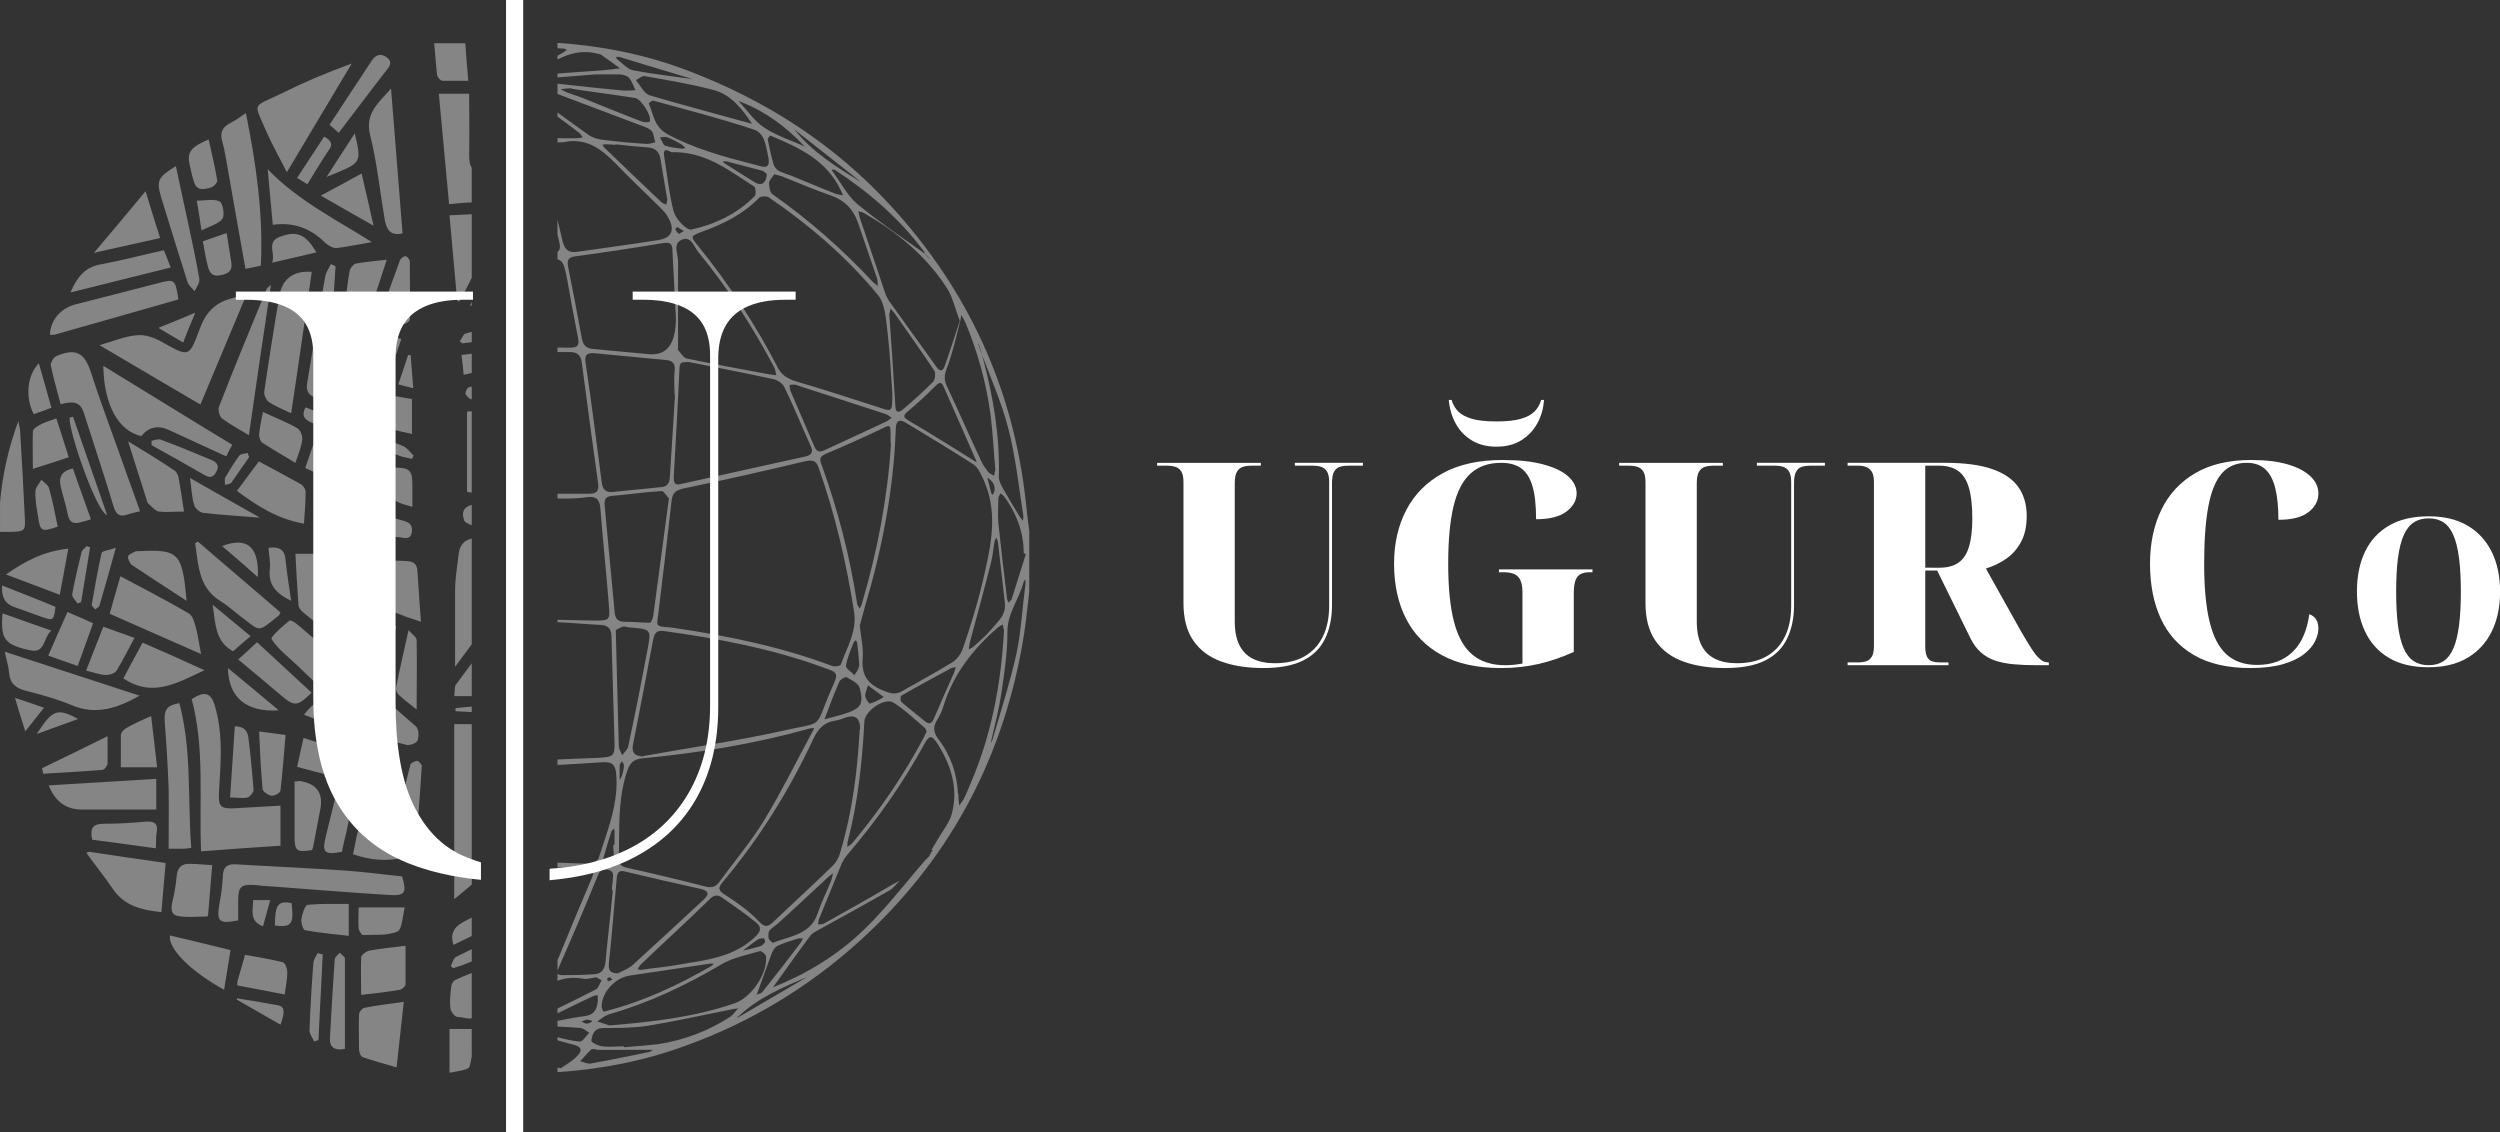
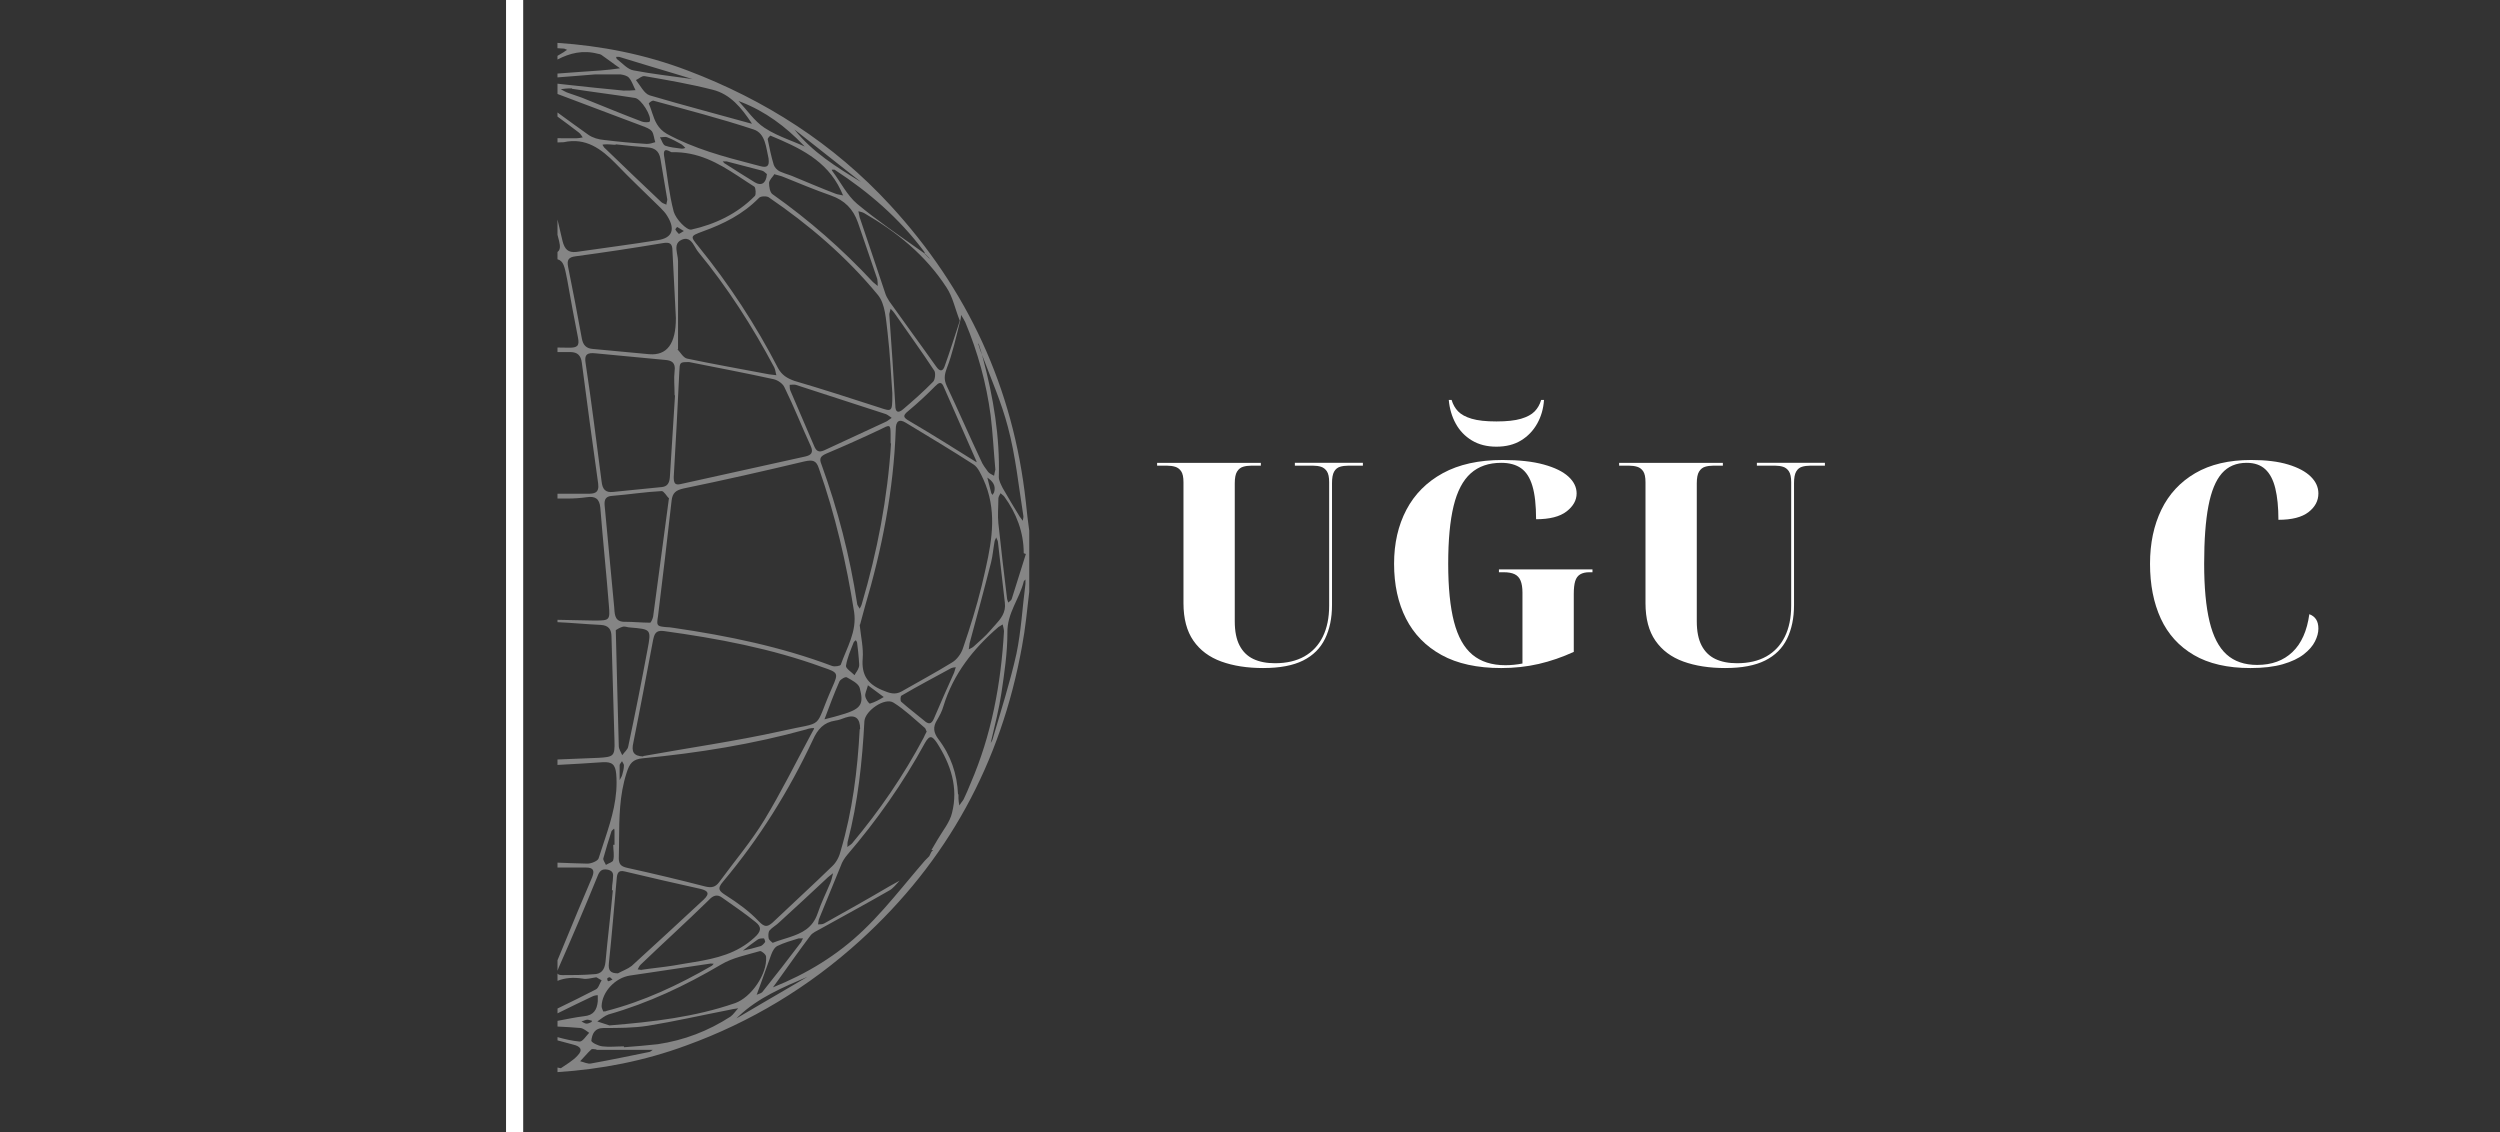
<svg xmlns="http://www.w3.org/2000/svg" height="120" viewBox="0 0 265 120" width="265">
  <rect x="0" y="0" width="265" height="120" fill="#333333" stroke="none" />
  <g fill="#fff">
    <path d="m72.876 7.47c8.193 3.105 15.476 7.74 21.485 14.275 8.193 8.899 13.064 19.373 14.384 31.516.089.998.222 1.996.355 2.994v6.473c-.223 1.942-.407 3.879-.765 5.781-2.23 12.375-7.92 22.803-17.16 31.191-5.462 4.959-11.653 8.667-18.435 11.123-4.443 1.64-9.005 2.521-13.644 2.822l-.001-.485c.113.029.23.053.353.073.592-.417 1.275-.788 1.775-1.344.592-.603.319-.973-.455-1.159-.557-.142-1.115-.296-1.672-.449l-0-.345c.772.208 1.551.402 2.355.47.319 0 .683-.603 1.001-.927-.273-.185-.592-.463-.91-.51-.815-.072-1.631-.116-2.446-.154l.001-.605c.953-.173 1.881-.379 2.81-.492 1.001-.093 1.366-.649 1.457-1.576v-.649c-.182 0-.41.046-.592.139-1.225.585-2.45 1.169-3.675 1.782l-0-.513c1.359-.645 2.699-1.328 4.039-2.01.319-.139.41-.649.637-.973-.228-.139-.455-.278-.546-.324h-.046c-.592.093-1.001.232-1.411.139-1.017-.159-1.909-.079-2.674.237l-.001-.784c.058.115.218.175.535.175 1.092 0 2.185 0 3.277-.093.819 0 1.183-.463 1.275-1.298.228-2.503.546-5.052.774-7.555v-.046h-.091c0-.324.046-.695.091-1.02 0-.051.003-.104.007-.156l.009-.104c.036-.381.077-.748-.517-.899-.683-.139-.91.139-1.138.742-1.32 3.244-2.686 6.442-4.097 9.64-.055.122-.099.232-.125.327l0-1.114.68-1.646c.985-2.385 1.975-4.787 2.995-7.16.273-.695.137-1.02-.637-1.02l-3.038-0.0 0-.52c1.058.039 2.116.082 3.174.104.41 0 1.092-.278 1.183-.556.161-.515.331-1.028.502-1.54l.17-.512c.734-2.219 1.403-4.448 1.194-6.893-.091-1.02-.455-1.298-1.411-1.251-1.604.113-3.209.205-4.813.29l0-.577c1.456-.055 2.912-.11 4.358-.176 1.593-.093 1.73-.185 1.684-1.761-.091-3.708-.228-7.369-.319-11.077 0-.788-.319-1.205-1.138-1.251-1.528-.071-3.057-.222-4.585-.29l0-.251c1.286.024 2.571.051 3.857.078l.193-0c1.453-.003 1.531-.064 1.4-1.576-.273-3.476-.637-6.906-.91-10.382-.091-.973-.546-1.251-1.457-1.112-.683.093-1.366.139-2.048.139l-1.035-0v-.51l3.191 0c.659-.001 1.254-.032 1.122-1.066-.592-4.264-1.183-8.528-1.73-12.792-.091-.834-.501-1.159-1.229-1.159l-1.354-0-.001-.481c.421.006.842.012 1.263.018.819 0 1.092-.185.91-1.066-.41-2.039-.774-4.079-1.138-6.118-.292-1.486-.397-2-1.035-2.19l0-.775c.272-.187.328-.541.17-1.16l-.17-.657 0-1.623c.183.76.361 1.52.534 2.28.228.881.592 1.251 1.457 1.159 2.868-.417 5.781-.788 8.649-1.251 1.548-.232 1.866-1.159 1.001-2.549-.182-.324-.455-.603-.728-.881-1.593-1.576-3.186-3.059-4.734-4.681-1.548-1.576-3.186-2.781-5.508-2.271h.046c-.233 0-.474.014-.716.026l-0-.452c.139.003.287.006.444.008h1.593c.228 0 .41-.046.637-.093-.137-.185-.228-.371-.41-.51-.746-.576-1.506-1.137-2.264-1.692l-.001-.437c1.081.791 2.167 1.582 3.266 2.36.455.324 1.092.51 1.684.556 1.502.185 3.004.324 4.506.417.319 0 .637-.093.91-.185-.137-.371-.137-.834-.364-1.159-.228-.278-.637-.417-1.001-.556l-2.587-.973-5.158-1.947c-.418-.157-.835-.315-1.254-.472l-.002-1.093.989.11c2.003.221 4.006.436 6.008.621.41 0 .865 0 1.275-.046-.228-.417-.364-.927-.683-1.298-.182-.232-.592-.324-.91-.371h-2.686c-1.341.121-2.683.206-3.995.317l.001-.406c1.528-.111 3.057-.231 4.585-.328.683-.046 1.366-.139 2.048-.232-.683-.463-1.32-.973-2.003-1.437-.091-.046-.228-.093-.319-.093-1.625-.435-3.017-.071-4.312.604l0-.39c.224-.132.448-.264.67-.399.137-.093.228-.185.364-.232-.137-.046-.273-.139-.364-.139l-.671-.04 0-.567c4.657.313 9.261 1.208 13.78 2.924zm-10.196 103.77c-.41.371-.774.834-1.183 1.251.41.093.819.324 1.183.232 2.048-.371 4.051-.788 6.099-1.205.137 0 .273-.139.41-.232h-5.963v-.046c-.182 0-.455-.093-.546 0zm15.567-4.357c-.364.046-.683.093-1.047.185-2.868.556-5.69 1.205-8.557 1.668-1.502.232-3.095.232-4.643.232-1.001 0-1.229.649-1.32 1.344 0 .185.728.556 1.183.603.728.093 1.502 0 2.276 0v.093c1.183-.093 2.412-.185 3.596-.324 2.777-.417 5.326-1.39 7.693-2.92.319-.232.546-.603.819-.881zm2.321-6.071c-1.411.417-2.913.695-4.142 1.437-3.778 2.225-7.693 4.079-11.926 5.284-.41.139-.774.463-1.183.742.41.139.865.278 1.275.417h.046c4.552-.371 9.013-.881 13.291-2.364 1.684-.603 3.414-3.059 3.277-4.913 0-.232-.455-.603-.637-.603zm-18.298 7.276c-.228 0-.41.139-.637.185l.068.037.137.077c.114.063.228.118.341.118.182 0 .364-.093.546-.185v-.139c-.137 0-.319-.093-.455-.093zm23.305-4.542c-2.596 1.12-5.192 2.197-7.295 4.193l-.216.21c1.878-1.112 3.755-2.199 5.633-3.298zm-10.378-1.39-2.11.313-4.202.626c-.701.104-1.404.209-2.11.313-1.548.232-2.959 1.715-3.004 3.244 0 .232.137.417.182.603v-.046c.228 0 .273 0 .319-.046 3.96-1.02 7.602-2.734 11.152-4.774.091-.046.137-.139.228-.232-.137 0-.319-.046-.455 0zm9.923-2.688h-.455c-.774.232-1.548.463-2.23.788-.319.139-.546.556-.683.927-.455 1.205-.865 2.456-1.32 3.661l-.061.146-.105.31c-.018.051-.038.1-.061.146.182-.093.455-.139.592-.278 1.411-1.761 2.777-3.522 4.142-5.33 0-.046.046-.139.182-.371zm12.927-20.717c-2.321 4.264-5.098 8.203-8.239 11.865-.273.324-.546.742-.683 1.159-.774 1.854-1.502 3.708-2.276 5.562-.091.185-.091.417-.137.649.228 0 .455 0 .637-.093 2.321-1.298 4.643-2.595 6.919-3.939.364-.185.728-.417 1.092-.603-.364.371-.683.834-1.138 1.066-2.412 1.39-4.825 2.688-7.237 4.032-.41.232-.865.417-1.092.742-1.138 1.506-2.213 3.045-3.303 4.562l-.657.907c3.596-1.437 6.873-3.43 9.65-6.118 1.451-1.39 2.777-2.944 4.09-4.513l.787-.942c.525-.628 1.051-1.254 1.586-1.868.091-.093.137-.139.228-.232.091-.093.137-.139.228-.232.091-.139.137-.324.228-.463.068-.07.111-.113.166-.169l.015-.016-.182 0c.228-.371.455-.788.683-1.159.546-.927 1.275-1.808 1.502-2.781.683-2.688-.137-5.144-1.593-7.415-.501-.742-.774-.881-1.275 0zm-33.411 24.842c-.091 0-.228.046-.273.139 0 0 0 .185.091.278.137 0 .273-.093.501-.185h-.046c-.137-.139-.228-.232-.273-.232zm.728-10.382c-.273 2.966-.501 5.886-.819 8.852-.091.788.137 1.112.956 1.112.501-.278 1.047-.463 1.457-.788 2.549-2.317 5.098-4.681 7.647-7.045.683-.649.41-.927-.319-1.112-2.686-.603-5.371-1.205-8.057-1.854-.728-.185-.819.232-.865.834zm9.741 2.225c-2.367 2.317-4.825 4.542-7.192 6.813-.137.139-.228.324-.319.51.182 0 .364.046.455.093l-.091-.046c1.229-.185 2.321-.278 3.459-.463.401-.074.803-.141 1.205-.206l.402-.065c.067-.011.134-.022.201-.033l.401-.066c2.271-.381 4.492-.88 6.349-2.596.728-.649.774-1.112.137-1.622-1.138-.927-2.367-1.761-3.55-2.595-.546-.417-1.001-.232-1.457.278zm5.872 4.032c-.228 0-.501 0-.683.139-.546.371-1.001.742-1.548 1.159.637-.139 1.229-.278 1.821-.463.228-.046.41-.278.546-.463 0-.046-.091-.371-.137-.371zm7.328-6.906c-.228.185-.501.371-.728.603-1.639 1.529-3.277 3.059-4.962 4.588-.319.324-.774.556-1.047.881-.137.185-.137.556-.091.834.046.185.273.324.41.463h.046c.35-.139.708-.255 1.064-.367l.237-.074c.079-.025.157-.049.235-.074l.233-.075c1.277-.421 2.433-.953 2.965-2.514.364-1.112.91-2.178 1.366-3.291.137-.324.182-.649.273-.973zm1.32-16.499c-.364.139-.728.278-1.092.324-1.229.185-1.866.927-2.367 2.039-2.549 5.423-5.69 10.474-9.513 15.016-.683.788-.41 1.02.319 1.483 1.229.788 2.458 1.668 3.459 2.734.592.603.865.649 1.457.139 2.094-1.993 4.233-3.939 6.327-5.979.455-.417.774-1.066.91-1.668 1.229-4.171 1.775-8.481 2.003-12.838l.046-.046c0-1.143-.516-1.545-1.548-1.205zm-3.368 1.112c-.273 0-.546.046-.774.139-5.69 1.576-11.471 2.503-17.297 3.059-1.138.093-1.457.556-1.775 1.576-.758 2.352-.772 4.763-.79 7.163l-.005.626c-.004.417-.011.833-.023 1.249 0 .695.319.881.956 1.02 2.731.603 5.462 1.251 8.148 1.947.728.185 1.138.093 1.548-.463 1.593-2.178 3.368-4.264 4.779-6.581 1.765-2.909 3.258-5.937 4.873-8.937l.407-.749zm-21.166 10.66c-.091.093-.228.185-.273.278-.319.973-.592 1.9-.865 2.873-.025.101.032.23.103.364l.074.135c.037.067.072.134.097.197.273-.185.728-.278.774-.51.137-.51 0-1.066 0-1.622h.137v-1.39c0-.093 0-.232-.046-.324zm26.537-11.401c-.228 4.31-.683 8.62-1.775 12.792-.046.185 0 .371-.046.556.182-.139.364-.232.501-.371 2.913-3.476 5.462-7.184 7.602-11.216.091-.185.182-.417.319-.649-.091-.139-.091-.324-.228-.417-1.092-.927-2.094-1.9-3.277-2.642-.91-.603-3.004.834-3.095 1.947zm14.657-10.243c-.137.093-.319.185-.455.278-2.64 2.271-4.779 4.959-5.826 8.389-.137.51-.41 1.02-.683 1.483-.455.742-.364 1.298.137 1.993 1.32 1.715 2.003 3.708 2.094 5.886l.046-.046v.463c0 .232.046.463.091.742.137-.232.319-.417.455-.649.273-.556.501-1.112.728-1.668 2.23-5.144 3.232-10.567 3.55-16.129 0-.232-.091-.51-.137-.742zm-40.353 14.497.023-.037c-.137.232-.273.324-.273.463v1.576c.091-.185.228-.371.273-.556.091-.324.182-.649.182-1.02 0-.082-.072-.201-.184-.39zm3.301-12.875c-.683 3.615-1.366 7.276-2.094 10.891-.228.973 0 1.437 1.047 1.483v-.046c4.87-.881 9.786-1.576 14.611-2.642 4.825-1.112 3.368 0 5.417-4.635.683-1.529.637-1.576-1.001-2.132-5.462-1.993-11.152-3.059-16.887-3.847-.819-.093-.956.324-1.092.927zm-3.186-1.39c-.364.093-.683.324-.774.371.091 4.357.228 8.342.319 12.282 0 .324.228.649.364.973.228-.324.592-.603.637-.927.728-3.43 1.411-6.859 2.048-10.289.41-2.132.364-2.132-1.821-2.317-.273 0-.546-.139-.774-.093zm42.651-5.005c-.046.093-.182.139-.182.232-.455 1.854-1.775 3.337-1.73 5.423 0 2.132-.319 4.264-.637 6.396-.246 1.668-.676 3.299-1.058 4.96l-.074.327.021-.033c.091-.145.172-.29.201-.434.865-2.966 1.821-5.932 2.504-8.991.501-2.41.637-4.959.956-7.415zm-7.374 9.269-.046.046c-.182 0-.319.046-.455.093-1.775.973-3.55 1.9-5.28 2.92-.091.046-.137.556 0 .649.774.695 1.593 1.298 2.367 1.947.501.463.819.463 1.092-.185.683-1.622 1.411-3.244 2.139-4.866.046-.139.091-.278.182-.603zm-12.336 1.529c-.592 1.344-1.092 2.688-1.593 4.032.728-.185 1.457-.371 2.185-.603 1.684-.556 2.003-1.02 1.548-2.734-.137-.463-.865-.834-1.366-1.112-.137-.093-.637.185-.774.417zm3.004.417v.046c-.137.51-.319.834-.273 1.112.046.324.41.834.501.788.501-.139 1.001-.417 1.457-.695-.501-.371-1.001-.742-1.684-1.251zm2.959-27.113c-.228 6.442-1.457 12.699-3.277 18.817-.182.649-.364 1.344-.501 1.854l-.046.046c.137 1.298.41 2.456.319 3.569-.137 1.715.501 2.688 2.048 3.337.774.324 1.366.556 2.094.139 1.775-1.02 3.596-1.993 5.326-3.059.546-.324 1.001-.973 1.183-1.576.728-2.132 1.411-4.31 1.957-6.535.032-.139.064-.278.097-.417l.146-.626c.032-.139.065-.278.096-.417l.095-.417c.703-3.129 1.19-6.264-.252-9.431-.273-.556-.546-1.251-1.047-1.576-2.367-1.529-4.779-2.966-7.146-4.403-.728-.463-1.092-.185-1.092.695zm-4.233 22.339c-.091.093-.182.139-.228.232-.319.834-.683 1.622-.819 2.503 0 .278.592.649.91.973.137-.278.364-.51.455-.834.083-.211.015-.46.002-.817l-.002-.097 0.0.033c-.046-.463-.091-1.112-.182-1.715 0-.046-.023-.093-.051-.139l-.059-.093c-.009-.015-.018-.031-.026-.046zm-5.417-18.956c-4.279 1.02-8.557 1.993-12.836 2.873-.819.185-1.183.463-1.275 1.298-.455 4.125-.956 8.25-1.457 12.375v-.046c-.137.927-.091.973.819 1.066.319 0 .592.046.91.093 5.69.834 11.334 1.993 16.751 4.032.273.093.865 0 .91-.139.637-1.808 1.73-3.522 1.411-5.608-.819-5.191-2.003-10.289-3.733-15.202-.273-.834-.637-.927-1.502-.742zm20.301 8.064c-.046.139-.182.324-.182.463-.137.742-.182 1.437-.364 2.178-.728 2.873-1.502 5.701-2.276 8.574-.046.232-.046.417-.091.649.182-.093.41-.185.546-.324.592-.556 1.229-1.066 1.73-1.668.117-.142.242-.28.368-.418l.151-.165c.602-.662 1.17-1.342 1.029-2.382-.228-2.132-.501-4.264-.728-6.396 0-.185-.137-.324-.182-.51zm-35.459-4.913c-1.775.093-3.55.371-5.28.51-.637.046-.819.371-.774.973.319 3.569.683 7.137 1.001 10.66l.013.132.015.199c.052.73.094 1.423 1.201 1.383.865 0 1.73.093 2.595.093.091 0 .273-.417.319-.649.546-4.125 1.092-8.25 1.684-12.606l-.046.046c-.182-.185-.501-.742-.728-.742zm23.078-6.489c-1.866.881-3.733 1.715-5.599 2.503-.637.278-.819.51-.546 1.159 1.73 4.774 3.004 9.686 3.778 14.738 0 .103.056.206.122.309l.08.124c.026.041.051.082.071.124.091-.185.182-.324.228-.51 1.639-5.562 2.731-11.216 3.095-17.009h-.046l-0-.949c-.005-1.128-.077-1.051-1.183-.488zm12.836 6.72c-.091.185-.228.371-.228.556 0 .881-.091 1.761 0 2.642.273 2.642.592 5.237.91 7.879 0 .185.091.324.137.51.137-.139.319-.232.364-.371.501-1.576 1.001-3.152 1.502-4.774h.046c-.091 0-.182-.046-.273-.093 0-2.225-.774-4.218-2.048-5.979-.091-.139-.273-.232-.41-.371zm-1.964-14.683.103.38c1.098 4.125 1.807 8.295 1.679 12.588 0 .371.228.788.41 1.159.592 1.02 1.183 2.039 1.821 3.059.091.139.228.278.319.417 0-.185.091-.371.046-.556-.501-3.152-.819-6.349-1.639-9.408-.683-2.607-1.766-5.051-2.723-7.6zm.566 13.024-.014-.056c.137.556.273 1.066.41 1.622 0 .093.091.185.182.278 0-.046.023-.093.051-.139l.059-.093c.009-.015.018-.031.026-.046.218-.712-.15-1.167-.663-1.531zm-42.574-12.06c.637 4.171 1.138 8.296 1.684 12.467.091.834.41 1.205 1.229 1.112 1.684-.185 3.368-.324 5.098-.51.637-.046.865-.417.91-1.066.182-2.966.364-5.932.546-8.667h-.046c0-.973-.091-1.761 0-2.549.137-.927-.319-1.159-1.047-1.205-2.458-.232-4.916-.463-7.328-.695-.865-.093-1.229.093-1.047 1.112zm10.97-.185-.167 0c-.835.003-.838.06-.88 1.019-.182 3.708-.364 7.462-.592 11.17 0 .649.137.881.728.742 4.415-.973 8.785-1.947 13.2-2.92.637-.139.91-.417.592-1.112-.956-2.086-1.775-4.171-2.777-6.21-.182-.417-.728-.788-1.183-.881-2.959-.649-5.917-1.205-8.922-1.808zm28.813-5.005c0 .278-.046.556-.137.834-.41 1.622-.774 3.291-1.366 4.82-.273.742-.319 1.205 0 1.9 1.229 2.595 2.367 5.237 3.596 7.833.182.463.501.881.774 1.251.137.185.41.278.637.417.046-.232.091-.51.137-.649-.182-1.993-.273-3.893-.501-5.747-.455-3.43-1.366-6.72-2.686-9.872-.137-.278-.273-.51-.455-.788zm-2.731 7.555c-.91.927-1.866 1.808-2.868 2.642-.637.51-.501.695.137 1.066 2.367 1.39 4.734 2.873 7.101 4.357v-.093c-1.183-2.642-2.321-5.33-3.505-7.972-.228-.51-.501-.371-.865 0zm-15.431-.139c0 .232 0 .463.091.649.819 1.947 1.684 3.893 2.504 5.84.228.556.501.695 1.047.463 2.185-1.02 4.415-2.039 6.6-3.059.182-.093.319-.232.546-.371v-.046c-.273-.185-.501-.371-.728-.417-3.141-1.02-6.282-2.039-9.422-3.059-.182-.046-.41 0-.637 0zm10.697-8.064c-.046.278-.137.463-.137.603.228 3.198.455 6.442.637 9.64 0 .695.273.881.819.417 1.092-.927 2.185-1.9 3.186-2.92.228-.232.273-.927.137-1.159-1.366-2.086-2.822-4.079-4.233-6.118-.091-.139-.182-.232-.41-.463zm-13.974-11.726c-1.684 1.715-3.733 2.734-5.917 3.522-1.366.51-1.366.51-.455 1.622 3.232 3.986 6.054 8.296 8.421 12.884.41.742.956 1.066 1.73 1.344 3.004.881 6.008 1.854 9.013 2.827 1.314.446 1.364.463 1.366-1.271v-.258c-.137-1.761-.228-4.079-.501-6.396-.182-1.39-.228-3.059-1.047-4.032-3.323-4.032-7.283-7.415-11.562-10.335-.228-.139-.865-.139-1.047.093zm-8.148 4.403c-.677.282-.626.861-.521 1.45l.028.154c.042.23.084.458.084.667v9.362l-.091-.046c.319.324.637.927 1.047 1.02 2.868.603 5.781 1.112 8.694 1.668.273.046.501.046.774.093-.091-.278-.091-.556-.228-.834-2.321-4.357-4.962-8.481-8.057-12.236-.091-.111-.175-.247-.259-.389l-.072-.123c-.313-.536-.655-1.096-1.399-.786zm18.708-3.013c.046.232.091.417.137.649.91 2.642 1.775 5.284 2.686 7.972.091.324.273.649.455.927 1.639 2.317 3.323 4.588 4.962 6.906.41.603.728.51.91-.046.546-1.529 1.047-3.105 1.593-4.774v-.046c-.501-1.251-.728-2.503-1.411-3.522-2.23-3.43-5.28-5.886-8.74-7.879-.182-.093-.41-.139-.592-.185zm12.745 14.043h-.046c.023.058.043.116.061.174l.105.348.061.174.176.473-.012-.046-.118-.426c-.023-.058-.043-.116-.061-.174l-.105-.348zm-33.502-10.66c-3.05.51-6.099.973-9.195 1.39-.774.093-.956.371-.819 1.112.501 2.503 1.001 5.052 1.457 7.601.137.742.501 1.066 1.183 1.112l1.495.139 2.973.278c.496.046.994.093 1.495.139 1.881.154 2.822-1.112 2.822-3.8v-.046c-.091-1.622-.228-4.357-.364-7.137 0-.742-.273-.927-1.047-.788zm11.789-7.323.046.046c-.182.278-.501.556-.546.881 0 .417.091 1.02.364 1.205 3.869 2.734 7.42 5.84 10.651 9.316.137.139.364.278.501.417 0-.232 0-.51-.046-.742l-2.048-5.979c-.501-1.437-1.411-2.364-2.868-2.873-1.73-.603-3.368-1.298-5.098-1.993-.228-.093-.501-.139-.956-.278zm16.02 8.447.003.034c.091.093.137.139.228.232.023.023.043.043.061.062l.105.107.061.062h.046c-.023-.023-.043-.043-.061-.062l-.105-.107-.061-.062c-.091-.093-.137-.139-.228-.232zm-9.602-8.911h-.273c0 .046.046.139.091.185.865 1.159 1.548 2.549 2.595 3.43 2.101 1.754 4.396 3.311 6.67 4.925l.52.371-.001-.016c-.013-.088-.057-.197-.133-.275-2.595-3.476-5.826-6.257-9.377-8.574 0 0-.046-.046-.091-.046zm-16.66 6.071s-.228.232-.182.278c.091.185.228.324.364.463 0 0 .182-.093.546-.324h-.046c-.319-.185-.501-.324-.683-.417zm-1.366-7.415c.319 1.947.501 3.893 1.001 5.793.228.788 1.366 1.993 1.866 1.9 2.504-.556 4.87-1.668 6.737-3.569.137-.139.091-.834-.046-.973-.275-.174-.549-.352-.822-.532l-.328-.216c-.109-.072-.219-.145-.329-.217l-.33-.216c-2.038-1.328-4.169-2.551-6.976-2.48-.137 0-1.001-.742-.774.51zm-6.054-1.344c-.182 0-.364 0-.501.046.091.139.182.324.319.417 1.957 1.9 3.96 3.8 5.917 5.654.137.139.364.185.546.278 0-.185.091-.371.091-.556-.228-1.437-.501-2.873-.728-4.31-.137-.834-.637-1.159-1.366-1.205-1.138-.093-2.23-.185-3.368-.324v.046l-.232-.007-.447-.032c-.075-.004-.152-.007-.232-.007zm17.297-.927s-.319.278-.273.417c.182.881.364 1.808.637 2.688.091.278.364.556.637.695.167.077.344.144.524.208l.545.187c.18.064.357.13.524.208 1.457.603 2.868 1.205 4.324 1.761.228.093.455.093.819.185l-.046-.046c-.137-.324-.182-.417-.228-.51-1.502-3.198-4.461-4.542-7.465-5.793zm-4.643 2.734h-.41c.091.093.182.232.319.278 1.001.649 2.048 1.298 3.095 1.947.661.404 1.195.112 1.269-.833l.003-.05-.044-.033c-.13-.106-.297-.294-.499-.335-1.229-.324-2.458-.649-3.733-.973zm7.192-3.383c1.912 2.41 4.461 3.986 7.055 5.562-1.775-1.39-3.525-2.781-5.287-4.171zm-14.976-3.059c-.137 0-.501.278-.455.324.097.215.177.438.252.662l.112.337c.274.824.578 1.64 1.547 2.199 2.908 1.588 6.05 2.421 9.174 3.234l.749.195c.683.185.956 0 .865-.742v-.046c-.273-1.159-.319-2.688-1.593-3.105-3.505-1.159-7.101-2.086-10.651-3.059zm.728 3.893c.182.278.273.742.546.881.501.185 1.092.232 1.775.324 0 0 .228 0 .364-.093-.137-.139-.273-.278-.41-.371-.501-.278-1.001-.556-1.502-.742-.228-.093-.501 0-.774 0zm8.33-3.847c.91.973 1.684 2.132 2.731 2.827.792.528 1.666.907 2.543 1.265l.584.237c.389.158.775.318 1.151.491l.032.033-.188-.198c-1.887-1.964-4.018-3.556-6.578-4.55zm-10.879-2.225c.455.556.865 1.437 1.457 1.622 3.596 1.066 7.192 1.993 10.833 3.013l-.046-.093c-1.047-1.576-2.23-3.059-4.142-3.522-2.367-.603-4.779-1.02-7.192-1.437-.273-.046-.592.278-.91.417zm-6.782.881c-.592 0-.865.046-1.183.093.273.139.546.324.865.417.637.232 1.275.417 1.912.695 1.957.788 3.869 1.576 5.826 2.317.228.093.774.093.819 0 .273-.556-.91-2.41-1.548-2.503-2.321-.371-4.643-.649-6.691-.973zm5.007-3.337h-.319c0 .093.046.232.137.278.546.417 1.092 1.066 1.73 1.159 1.942.371 3.92.595 5.87.868l.358.051-1.695-.518c-2.027-.613-4.067-1.212-6.081-1.838z" opacity=".4" />
-     <path d="m50.004 109.074.001 2.908c-.055.366-.128.725-.229 1.069-.091.274-.644.386-1.244.498l-.201.037c-.171.032-.343.066-.505.105h-.178l0-4.616zm-7.202-2.879.005-.046c-.272 2.422-.498 4.571-.769 6.993-1.267-.366-2.444-.686-3.62-1.097-.181-.091-.362-.503-.362-.823 0-1.234-.045-2.422 0-3.656 0-.274.317-.686.543-.731 1.203-.251 2.444-.388 3.827-.585zm-6.782-5.211c.181.229.543.411.543.64v9.552c-1.131.229-1.674-.183-1.584-1.234.136-2.742.317-5.485.498-8.227 0-.274.362-.503.543-.731zm-2.353.046.54.137-.106 2.244c-.115 2.284-.242 4.555-.344 6.852-.136 0-.317.091-.453.137-.181-.411-.498-.777-.498-1.188.091-2.377.226-4.753.407-7.084 0-.366.272-.731.453-1.097zm-8.507 4.753v.046c1.448.229 2.851.457 4.299.731.724.137.769.686.272 2.057-1.539-.868-3.077-1.783-4.616-2.651 0-.046 0-.137.045-.183zm24.844-2.648.001 4.798c-.22.053-.478.022-.74-.025l-.139-.026c-.232-.044-.461-.09-.662-.09-.226 0-.679-.548-.724-.914-.091-.731 0-1.508.091-2.285 0-.274.226-.64.453-.731.556-.253 1.112-.488 1.721-.728zm-7.016-2.883v4.068c0 .229-.362.548-.588.594-1.312.229-2.579.366-4.118.548 0-1.371-.045-2.697 0-3.976 0-.274.588-.686.905-.731 1.222-.229 2.444-.32 3.756-.503zm-17.014.96c1.312.229 2.67.457 3.982.777.272.046.498.686.498 1.097 0 .731-.181 1.508-.272 2.331-1.81-.366-3.394-.64-5.023-.96v-.411l.204-.713.407-1.408c.068-.236.136-.473.204-.713zm-7.964-2.057c2.127.503 4.208 1.006 6.426 1.554l-.17 1.056-.339 2.094c-.057.35-.113.701-.17 1.056-3.484-1.92-5.928-4.296-5.747-5.759zm31.994 1.456 0 1.302c-.287.117-.575.234-.862.35l-.272.096-.543.174c-.091.03-.181.061-.272.096-.091-.046-.181-.137-.226-.183l-.045-.046c.181-.32.272-.823.543-.96zm0-3.352 0 1.956c-.65.316-1.299.631-1.948.947-.317-1.097-.045-1.828 1.041-2.422.303-.159.606-.318.908-.48zm-13.035-1.44v3.382c-1.584-.183-3.122-.32-4.616-.594-.226 0-.453-.777-.407-1.188.091-.548.362-1.463.679-1.508 1.403-.137 2.851-.091 4.344-.091zm5.928.366c-.055.232-.099.487-.141.745l-.036.221c-.121.735-.249 1.436-.592 1.593-1.086.457-2.398.32-3.665.366-.136 0-.407-.457-.453-.686-.045-.731 0-1.417 0-2.194l.045-.046zm-14.254-.777c-.272 1.006-.498 1.828-.769 2.788-1.067-.424-1.14-1.105-1.096-1.86l.01-.152.012-.153.012-.155c.011-.155.021-.312.021-.469zm2.263.32c.272 2.24 0 2.605-1.765 2.377 0-2.24.362-2.651 1.765-2.377zm-5.973-4.113 1.991.111 3.982.215c1.991.109 3.982.223 5.973.36 1.901.137 3.801.411 5.747.594.498 1.783.362 2.102-1.539 1.965-2.195-.137-4.389-.297-6.584-.463l-4.389-.334c-.732-.055-1.463-.11-2.195-.163-.317 0-.634-.091-.95-.091-1.403-.091-1.72.183-1.72 1.6v2.148c-2.036.411-2.308.137-1.991-1.737.181-.96.317-1.92.362-2.879 0-.914.362-1.371 1.312-1.325zm-4.751-.046c.724 0 1.448.091 2.308.137v.046c-.136 1.737-.272 3.336-.407 4.936 0 .137-.045.457-.091.457-.24 0-.483.007-.726.016l-.487.019c-.65.023-1.296.032-1.909-.081-.769-.137-.769-.823-.588-1.554.226-.868.362-1.828.453-2.742.091-.914.588-1.28 1.448-1.234zm-10.724-1.28c2.625.411 5.294.777 8.1 1.188-.136 1.737-.317 3.428-.453 5.21-2.082-.229-3.892-.64-5.113-2.422-.905-1.325-1.901-2.56-2.851-3.885.136 0 .226-.091.317-.091zm40.547-13.529 0 17.011c-.61.506-1.228 1.02-1.858 1.545v-18.556zm-10.908 10.147c1.177.091 2.353.411 3.53.594.724.091 1.267.32 1.131 1.188-.026.164-.034.335-.038.506l-.006.22c-.019.657-.085 1.28-1.042 1.513-1.765.411-3.484.229-5.204-.366h-.045c.226-1.051.362-2.057.679-3.017.091-.32.679-.686.996-.64zm-.996-7.313c1.358.229 2.76.366 4.254.548h-.045c-.362 1.737-.634 3.382-1.041 5.028-.045.229-.543.411-.86.548-.045 0-.136 0-.226-.046-3.484-.868-2.806-.366-3.439 2.422-.181.731-.362 1.463-.498 2.194-1.855.366-2.127.091-1.72-1.6.634-2.605 1.312-5.256 1.901-7.861.226-.96.634-1.371 1.674-1.234zm-15.295-4.662c.745 2.535.641 5.105.482 7.708l-.037.601c-.013.201-.025.402-.037.603-.091 1.645.091 1.92 1.765 1.828 1.539-.091 3.077-.183 4.751-.274v4.296l-.045-.046c-2.76.183-5.475.366-8.371.594-.226-5.485.407-10.924-.996-16.134 1.403-.914 2.082-.686 2.489.823zm9.005 7.861c1.78.274 2.489 1.295 2.127 3.062-.226 1.28-.498 2.514-.724 3.794 0 .137-.091.32-.136.457-1.64.269-1.847.099-1.855-1.412l-0-5.855c.362 0 .498-.091.588-.046zm-12.804-8.265-.002-.008c.838 3.105.969 6.263 1.042 9.44l.02.908c.036 1.666.073 3.337.205 5.008-.407.046-.634.091-.815.091h-1.584c0-2.24.045-4.388 0-6.49-.091-2.285-.226-4.616-.407-6.902-.088-1.336.167-1.761 1.478-2.035zm-2.4 13.704c-.091.503-.045 1.051-.091 1.691-2.353-.32-4.57-.64-6.742-.914-.272-1.28.091-1.691 1.267-1.691 1.493 0 2.941-.091 4.435-.229.86-.046 1.312.183 1.131 1.143zm27.603-7.587c.136 0 .498.366.498.548-.091 1.691-.226 3.336-.362 5.119-.342-.061-.639-.122-.927-.183l-.43-.091c-.216-.046-.437-.091-.679-.137.407-1.645.769-3.245 1.177-4.799.045-.229.453-.411.724-.457zm-27.648 1.92v3.245h-7.828c-1.689.03-2.881-.823-3.575-2.56 1.282-.076 2.549-.152 3.811-.229l3.781-.229c1.262-.076 2.529-.152 3.811-.229zm8.326-5.576c.95 0 1.358.457 1.448 1.234.226 1.828.407 3.702.543 5.53 0 .229-.362.686-.634.777-.543.137-1.086 0-1.855 0 .181-2.514.317-5.028.498-7.541zm2.579.548c1.041.137 1.855.229 2.806.366-.181 2.011-.317 3.976-.543 5.896 0 .229-.634.594-.95.548-.362-.046-.95-.457-.95-.731-.181-1.965-.272-3.885-.362-6.079zm4.706.686c1.131.366 2.172.686 3.394 1.051-.317.96-.634 1.783-.95 2.788v.046c-1.086-.274-1.991-.503-3.122-.823.045-.201.089-.399.131-.595l.127-.588c.127-.59.257-1.193.42-1.879zm-20.77-.183v2.879c0 .229-.317.64-.498.686-2.127.183-4.254.274-6.335.411 0-.183-.091-.366-.091-.548h-.091c2.263-1.097 4.525-2.194 7.014-3.428zm4.616-2.148c.226 1.828.407 3.519.634 5.439h-3.846v-3.382c0-.274.317-.64.588-.777.769-.457 1.629-.823 2.625-1.28zm21.404-4.571c2.263 1.874 4.48 3.748 6.652 5.667.317.274.362 1.051.181 1.508-.091.274-.815.548-1.177.457-1.177-.32-2.489-.548-3.439-1.234-1.72-1.188-3.213-2.651-4.887-4.068.95-.823 1.765-1.554 2.67-2.331zm-2.353 4.022c.86.731 1.72 1.508 2.579 2.285-.045.091-.091.183-.136.274l-.045-.046c-1.72-.686-3.484-1.417-5.249-2.102 1.222-1.508 1.539-1.554 2.851-.411zm-26.788.868c-1.493.548-2.806 1.006-4.389 1.6 1.674-2.605 2.172-2.788 4.389-1.6zm-6.697-2.24c1.131.366 2.036.686 3.077 1.051-.679.868-1.267 1.6-1.991 2.514v-.046c-.407-1.28-.724-2.285-1.086-3.519zm48.421.93-0.0.582c-.575-.032-1.148-.064-1.722-.096v-.32c.574-.069 1.148-.124 1.722-.167zm-25.841-4.084c1.901 1.554 3.575 2.971 5.385 4.479-3.394.229-5.34-1.325-5.385-4.479zm-23.666-1.737c4.887 1.6 9.548 3.108 14.299 4.662-2.353 1.325-4.616 2.102-7.195 1.006-1.539-.64-3.168-1.097-4.797-1.508-1.131-.274-1.765-.777-1.855-2.011-.042-.597-.242-1.155-.416-2.007l-.027-.138zm42.807-2.285c.453.503.86.777.86 1.051.041 2.202.007 4.367.001 6.699l-.001.669-.245-.196c-.58-.461-1.151-.897-1.655-1.367-.181-.183-.362-.594-.272-.823.362-1.874.815-3.748 1.312-6.033zm-16.064 1.28 1.452 1.337 2.888 2.674c.482.446.966.891 1.452 1.337-1.493 1.463-1.81 1.508-3.258.274-1.448-1.234-2.941-2.468-4.525-3.794.724-.64 1.312-1.188 1.991-1.828zm22.763 2.231 0 3.483h-1.858c.091-.594 0-1.051.226-1.28.543-.735 1.086-1.469 1.631-2.203zm-18.645-4.242c1.72 1.463 3.439 2.879 5.249 4.479l.045.046c-.905.823-1.674 1.554-2.579 2.377-.769-.731-1.539-1.417-2.263-2.148l-.509-.473-1.018-.928c-.17-.156-.339-.313-.509-.473-.407-.411-1.086-1.188-.996-1.325.498-.686 1.222-1.28 1.901-1.828.091-.091.498.137.679.274zm-16.245 2.057c2.127.914 4.163 1.828 6.561 2.925l-.279.131c-.093.044-.185.088-.277.131l-.275.131c-.046.022-.091.043-.137.065l-.273.129c-2.447 1.154-4.719 2.044-7.357.281.634-1.234 1.312-2.422 2.036-3.794zm21.087-3.748c1.991.686 3.846 1.28 5.747 1.965h.045c-.362 2.011-.724 3.931-1.131 5.942-1.312-1.006-2.534-1.874-3.62-2.925-1.358-1.28-1.222-3.017-1.041-4.982zm-25.25 2.057c1.131.411 2.172.777 3.303 1.188-.679 1.234-1.222 2.377-1.901 3.474-.181.274-.724.457-1.086.457-.679 0-1.312-.274-2.127-.457v-.046c.634-1.645 1.222-3.108 1.81-4.616zm39.054-9.335 0 11.199c-.585.791-1.172 1.585-1.768 2.386v-8.09c0-1.234.226-2.468.362-3.748.092-.998.56-1.581 1.405-1.748zm-42.855 7.781c.996.411 1.81.777 2.715 1.188-.543 1.508-1.041 2.925-1.629 4.525-1.041-.366-2.036-.686-3.122-1.097.679-1.554 1.312-3.017 2.036-4.616zm5.611-3.794c2.489 1.325 4.887 2.56 7.24 3.931.407.229.634.96.769 1.554.226.823.317 1.645.543 2.742h-.045c-3.394-1.508-6.471-2.834-9.638-4.251.362-1.325.724-2.56 1.131-3.976zm9.774 3.017c1.403 1.143 2.625 2.194 4.027 3.336-.724.594-1.267 1.097-1.855 1.6-1.562-.844-1.812-2.247-2.013-3.784l-.033-.257c-.006-.043-.011-.086-.017-.129l-.034-.254c-.023-.17-.047-.34-.075-.511zm-22.263.914c1.674.594 3.303 1.188 5.159 1.828-.287.259-.453.614-.603.962l-.06.138c-.278.64-.552 1.202-1.509 1.003-2.806-.594-3.213-1.188-2.987-3.931zm34.119-6.307c.181 0 .498.411.498.64l-0 7.824-.171-.139c-1.067-.869-1.873-1.514-2.679-2.2-.181-.183-.407-.457-.407-.731-.136-1.783-.226-3.611-.317-5.393zm-13.394-1.28 2.179 1.878 4.375 3.739c.728.624 1.455 1.25 2.179 1.878-.091.183-.136.32-.226.366-2.263 1.783-1.81 1.691-3.892.137-.724-.548-1.403-1.188-2.217-1.691-1.93-1.177-2.278-2.976-2.528-4.825l-.035-.264-.036-.271c-.036-.271-.073-.542-.115-.81.091 0 .181-.091.272-.137zm21.358 2.011c.129.014.261.019.392.023l.131.004.13.004c.645.026 1.213.129 1.247 1.157.091 1.691.226 3.336.362 5.256l.045.046c-.724-.274-1.131-.366-1.493-.503-3.394-1.234-2.896-1.417-2.625-4.753.091-1.097.86-1.28 1.81-1.234zm-42.13 2.623-.044-.018c1.946.777 3.846 1.508 5.702 2.285-.181 1.463-.226 1.508-1.493 1.051-.95-.32-1.855-.686-2.806-1.006-1.051-.354-1.424-1.05-1.365-2.213zm12.038-3.994v.046c-.634 2.331-1.177 4.205-1.72 6.079-.045.183-.317.274-.453.411-.034-.046-.076-.091-.12-.137l-.087-.091c-.099-.107-.181-.213-.154-.32.317-1.828.634-3.656 1.041-5.439.045-.229.769-.274 1.493-.548zm-3.077-.183.095.034.173.069c.03.011.061.023.095.034-.317 1.92-.634 3.885-.95 5.805-.136.046-.226.091-.362.137v.046c-.181-.32-.634-.731-.588-1.006.272-1.508.634-3.017.996-4.479.045-.229.362-.411.543-.64zm27.286 1.051c.769.091 1.539.137 2.263.229.181 0 .498.32.498.503 0 1.28-.091 2.56-.136 4.022l-.045.046c-1.086-.229-1.946-.411-2.896-.594.091-1.417.181-2.742.317-4.205zm-16.697 4.753c-2.036-1.325-3.937-2.56-5.792-3.794-.226-.183-.453-.64-.407-.914.045-.229.498-.366.815-.548h.226c4.344-.229 4.706.137 5.159 5.256zm10.498-4.296c.136 1.371.362 2.697.588 4.296-1.674-.823-2.444-1.737-2.263-3.382.091-.686-.091-1.417-.136-2.24 1.086-.137 1.72.137 1.81 1.325zm-23.033-1.234c-.317 1.691-.588 3.199-.905 4.89-.649-.244-1.277-.482-1.901-.719l-1.245-.473c-.831-.315-1.671-.631-2.556-.956 2.082-1.463 4.027-2.468 6.607-2.742zm20.091 3.017c-1.358-1.188-2.534-2.24-3.801-3.291 2.67-1.006 3.937.046 3.801 3.291zm14.163-6.444c.815.594 2.263.274 2.172 1.554-.136 1.417-1.358.32-2.172.731zm-4.706-1.143c3.439.32 4.073.914 3.258 3.199-1.312-.137-2.579-.274-3.982-.457.272-1.006.498-1.874.724-2.742zm-34.843-8.958.041.24.099.48c.016.08.03.16.041.24.181 3.062.362 6.125.498 9.187.091 1.508 0 1.554-1.448 1.6l-1.176-0-0-3.129c.262-2.96.904-5.801 1.946-8.617zm2.444 6.216c.272.32.724.548.815.914.362 1.325.634 2.651.905 4.022v.046c-1.72.594-1.855.503-2.082-1.097-.136-.868-.317-1.737-.272-2.651 0-.264.168-.529.349-.793l.12-.176c.059-.088.116-.176.165-.264zm29.322 1.554c2.444.594 2.489.366 1.267 3.611-.453 0-.905-.091-1.539-.137.091-1.143.181-2.24.272-3.474zm16.292 1.116 0 2.162c-.401-.159-.734-.314-.817-.536-.286-.902-.036-1.377.817-1.627zm-22.537-4.589c1.539.823 2.987 1.6 4.389 2.377.272.137.543.548.543.823 0 1.051-.091 2.148-.181 3.382-2.806-.503-4.887-1.828-7.104-3.474.769-1.051 1.493-2.011 2.308-3.108zm-19.729.731v.046c.634 1.783 1.267 3.565 1.901 5.348-.453.137-.769.229-1.131.32-.679.183-1.131.046-1.312-.777-.181-1.006-.543-2.011-.769-3.062-.226-.96.136-1.645 1.312-1.874zm12.399 1.006c2.579 1.463 4.797 2.742 7.331 4.159v.046c-2.172-.183-4.027-.274-5.883-.503-.362 0-.905-.457-.996-.823-.272-.823-.272-1.691-.453-2.879zm-10.453-11.061c1.177 3.656 2.579 7.267 3.846 10.924.407 1.188.86 2.331 1.312 3.656h.045c-.543.137-.996.229-1.403.366-.815.274-1.177 0-1.448-.868-.996-3.336-2.127-6.673-3.168-9.964-.407-1.28-1.358-1.143-2.444-.868-.362-1.417-.769-2.742-1.041-4.113-.045-.274.272-.823.543-.96 2.127-.96 3.077-.366 3.756 1.828zm-1.946 4.571c1.222 3.474 2.398 6.947 3.62 10.421-1.086-.229-4.073-8.775-3.982-10.329.136 0 .272-.091.362-.091zm5.837 2.605c1.81 1.097 3.394 2.057 4.932 3.108.272.183.407.594.453.914.181 1.051.362 2.148.543 3.428-1.041 0-1.855.091-2.67 0-.407-.091-.769-.548-1.131-.868-.091-.091-.136-.274-.181-.457-.634-1.92-1.222-3.885-1.946-6.125zm28.191 2.788c1.629 0 1.946.274 1.946 1.783v2.377c-2.579-.686-2.715-.96-1.946-4.159zm-3.575-1.325c2.489.32 2.851 1.143 1.901 4.159-3.213-.64-3.303-.823-1.901-4.159zm11.813-4.648 0 8.622c-.12-.006-.276-.024-.5-.089v-8.501zm-23.759 4.419c.045.137.091.229.136.366l.045.046c-.634.914-1.267 1.828-1.901 2.742-.136.137-.453.183-.679.229 0-.229-.045-.548 0-.731.453-.777.95-1.6 1.493-2.331.087-.147.305-.199.534-.242l.153-.028c.076-.014.15-.03.218-.049zm7.285-1.828c1.041.411 1.991.686 2.851 1.097.272.137.498.731.453 1.051-.136.96-.453 1.874-.724 2.971l.045.046c-1.312-.594-2.489-1.143-3.801-1.737.362-1.097.769-2.194 1.177-3.428zm-16.516.411c1.765.64 3.484 1.371 5.249 2.102.634.229 1.086.594.634 1.371-.407.731-.86.503-1.403.183-1.81-1.051-3.62-2.057-5.43-3.062v-.457h-.045c.317-.046.724-.229.996-.137zm-11.041-2.24c.453 1.371.86 2.697 1.312 4.113-1.222.411-2.353.777-3.801 1.234v.046c0-1.463-.045-2.742 0-4.022 0-.274.543-.594.905-.777.453-.229.95-.366 1.584-.594zm21.901-.686c1.358.64 2.579 1.097 3.665 1.737.317.183.543.823.498 1.234-.091.731-.407 1.463-.724 2.422-1.222-.731-2.398-1.417-3.53-2.148-.181-.137-.317-.548-.317-.823.045-.731.226-1.508.407-2.422zm4.517-.488-.037-.014c3.53 1.371 6.923 2.697 10.362 4.113.453.183.769.686 1.131 1.006l-.041.096-.099.174c-.016.03-.03.061-.041.096-.453-.137-.95-.183-1.403-.366-3.032-1.143-6.064-2.285-9.095-3.428-.659-.266-1.319-.619-.817-1.603zm-21.44-4.402c4.57 2.788 9.049 5.576 13.665 8.364-.226.411-.407.777-.634 1.234-2.082-.96-4.073-1.874-6.064-2.788-1.177-.548-2.157-.335-2.941.64-2.405-.54-3.933-3.249-4.024-7.299zm17.78-8.625.002-.014c-.815 5.439-1.584 10.604-2.353 15.997-1.041-.64-1.991-1.143-2.851-1.783-.272-.229-.453-.914-.317-1.234 1.629-4.205 3.349-8.364 5.068-12.523 0-.085.156-.13.396-.356l.048-.048.004-.025zm6.338-2.162c.181.091.317.137.498.229-.091 1.463-.181 2.971-.317 4.433l-.143 1.687-.303 3.391c-.049.564-.098 1.127-.143 1.687-.136 1.417.226 1.554 1.584 1.691 2.489.274 4.932.777 7.421 1.188v3.702c-.95-.229-1.855-.366-2.67-.686-2.579-1.006-5.068-2.148-7.647-3.199-.815-.32-.905-.868-.769-1.645.634-3.748 1.222-7.496 1.901-11.198.091-.457.407-.868.588-1.28zm-30.951 10.512c.453 1.554.86 3.062 1.312 4.662l.045.046c-.724.274-1.312.503-1.901.686-.905-1.737-.724-4.113.543-5.393zm28.915-9.69v.091c-.724 4.982-1.403 9.872-2.172 14.9-.86-.411-1.674-.731-2.353-1.188-.272-.183-.543-.731-.498-1.097.498-3.428 1.041-6.856 1.629-10.284.317-1.691 1.493-2.56 3.394-2.422zm-6.833 2.24c-1.435 3.447-2.837 6.761-4.263 10.17l-.691 1.656-1.179-.687c-3.187-1.861-6.266-3.699-9.524-5.608 1.493-.411 2.715-.96 3.982-1.051.86-.091 1.901.274 2.67.731 2.851 1.6 2.851 1.645 3.982-1.417.588-1.645 1.584-2.742 3.303-3.199.543-.137 1.041-.366 1.72-.594zm23.804 9.915v1.37c-.23-.038-.551-.331-.636-.545-.091-.183.136-.686.317-.731zm-6.518-3.334.045.046c.091 1.097.181 2.24.272 3.474-.588-.137-.996-.274-1.584-.411.362-1.097.724-2.102 1.041-3.108zm-2.036-2.011c.317.137.679.183 1.131.32h-.045c-.453 1.28-.815 2.422-1.177 3.565-.272.868-.815.914-1.584.731-.86-.229-.769-.731-.634-1.371.181-.686.362-1.417.453-2.102.181-1.143.679-1.691 1.855-1.143zm8.555 1.864.001 2.052c-.302.065-.605.131-.908.197l.045-.046c-.045-.64-.136-1.28-.226-2.057zm-11.722-.905c-.226 1.006-.407 2.011-.634 3.062h-1.584c.091-1.645.226-3.291.317-4.89 1.765-.32 2.263.183 1.901 1.828zm11.722-1.408-0 1.095c-.333.044-.665.087-.998.131l-.068-.061-.136-.106c-.023-.019-.045-.039-.068-.061.226-.274.362-.777.634-.823zm-29.325-2.02v.046c-.498 1.143-.86 2.057-1.267 3.108-.86-.503-1.629-.96-2.625-1.554 1.358-.548 2.489-1.006 3.892-1.6zm-1.765-1.417c-4.435 1.28-8.824 2.514-13.168 3.748h-.453c.045-1.554 1.131-2.834 2.806-3.245l8.552-2.194c1.901-.503 1.901-.503 2.263 1.691zm24.073-4.571c.181 0 .453.366.453.548 0 2.057.045 4.113 0 6.17 0 .229-.679.594-1.041.548-.63 0-1.3-.276-2.08-.498l-.168-.047.272-.776c.664-1.9 1.303-3.735 1.976-5.535.091-.183.407-.457.588-.411zm-1.991.366c-.679 2.011-1.177 3.794-1.901 5.485-.136.32-.996.548-1.493.503-.362-.046-.95-.64-.95-.96 0-1.28.181-2.56.407-3.839.045-.274.407-.731.634-.777.996-.183 2.036-.274 3.258-.411zm9.007 4.475.001.366c-.061.016-.123.033-.184.049v-.046zm0-9.299 0 6.733c-.104.218-.21.435-.32.65-.317.64-.634 1.28-.996 1.874-.075 0-.151-.063-.226-.111l-.091-.971c-.241-2.642-.483-5.297-.724-8.059.803-.046 1.582-.081 2.356-.116zm-32.628 3.818c.226.594.453 1.143.724 1.828-3.53.868-6.969 1.737-10.634 2.651.724-1.691 1.584-2.697 3.168-2.971 2.217-.411 4.435-1.006 6.742-1.508zm1.267-8.913c.226 1.074.453 2.125.679 3.171l.453 2.088c.075.349.151.698.226 1.048.407 1.874.815 3.794 1.131 5.667.045.411-.317.868-.498 1.28-.272-.32-.679-.64-.769-1.006-.95-2.971-1.855-5.942-2.76-8.867-.543-1.828-.407-2.194 1.539-3.382zm5.385 7.084c.181 1.097.317 2.148.498 3.154.136.914-.407 1.188-1.177 1.325-.769.183-1.131-.229-1.312-.914-.226-.868-.362-1.737-.543-2.742l.045.046c.86-.32 1.629-.548 2.489-.868zm2.036-12.706c1.086 5.393 1.855 10.649 1.584 16.18h-.045c-.588.137-1.086.229-1.584.32-.634-3.611-1.267-7.039-1.855-10.467-.181-1.006-.317-2.011-.588-2.971-.317-1.006 0-1.6.905-2.057.498-.229.95-.594 1.584-1.006zm7.466 14.763c-1.539.366-2.987.686-4.706 1.097l.045-.046c.113-.359.065-.736.019-1.096l-.018-.143c-.069-.593-.068-1.13.767-1.457 1.81-.686 2.76-.32 3.892 1.645zm-18.1-6.49c.543 1.737.996 3.291 1.539 4.936l-.045.046c-2.308.503-4.48 1.006-6.969 1.554 1.946-2.285 3.62-4.296 5.475-6.536zm12.942-2.331c3.213 3.336 7.195 5.302 11.041 7.724l-.475.087-.95.179c-.792.148-1.584.287-2.376.373-.362 0-.815-.274-1.131-.548-1.569-1.584-3.424-2.224-5.566-1.92-.181-1.965-.362-3.931-.543-5.896zm13.077-8.547.204 2.556.407 5.105c.204 2.554.407 5.113.611 7.696-1.307.289-1.655-.428-1.844-1.242l-.029-.133-.027-.134c-.498-2.971-.815-6.033-1.539-8.913-.503-1.993.549-3.118 1.657-4.316l.158-.172.162-.177c.081-.089.161-.179.24-.271zm-18.145 11.975c.317.183.543 1.463.272 1.828-.407.548-1.312.777-2.217 1.234-.181-1.234-.317-2.057-.498-3.154.905 0 1.81-.229 2.444.091zm15.023-2.971c.453 1.874.815 3.565 1.267 5.53-1.946-1.097-3.711-2.102-5.611-3.199h.045c1.539-.823 2.896-1.554 4.299-2.331zm11.403-8.456c0 2.24.045 4.388 0 6.536 0 .58.065 1.008.273 1.294l.001 3.69c-.735.015-1.456.098-2.401.181-.362-3.839-.724-7.724-1.086-11.701zm-27.603 4.845v.046c.317 1.463.679 2.879.905 4.342 0 .229-.453.686-.724.731-.04.009-.08.018-.12.027l-.123.028-.06.013-.12.025c-.521.104-1.048.11-1.297-.642-.226-.64-.362-1.325-.498-1.965-.272-1.28.181-1.828 2.036-2.605zm12.263-.274c.769.411.905.823.453 1.417-.769 1.143-1.493 2.377-2.263 3.611-.362-.229-.679-.411-1.086-.686.95-1.463 1.901-2.879 2.851-4.342zm3.213-.366c.815 3.336.634 3.108-2.987 4.616 1.041-1.645 1.991-3.062 2.987-4.616zm-.317-7.404-.783 1.307c-1.959 3.272-3.939 6.581-6.095 10.21-.815-1.6-1.539-2.879-2.127-4.205-1.403-3.291-1.629-2.605 1.493-4.113 2.398-1.188 4.842-2.24 7.512-3.199zm3.665-.686c.679.457.407.96 0 1.417-1.674 2.148-3.303 4.342-5.023 6.582v.046c-.362-.32-.634-.548-.996-.868 1.539-2.331 2.987-4.571 4.48-6.81.362-.548.905-.823 1.539-.366zm8.371-1.463.025.348.05.694c.068.927.143 1.87.242 2.934h-2.715c-.226 0-.543-.366-.588-.594-.136-1.051-.181-2.148-.317-3.382z" opacity=".4" />
    <path d="m53.64 0h1.818v120.006h-1.818z" />
-     <path d="m84.338 30.911v.864h-1.123c-1.555 0-2.865.23-3.93.691s-1.857 1.152-2.375 2.073c-.518.921-.777 2.073-.777 3.455v36.966c0 3.8-.806 7.082-2.418 9.846-1.612 2.764-3.987 4.894-7.126 6.391-2.362 1.127-5.14 1.83-8.334 2.108v-1.215c3.116-.191 5.851-.863 8.205-2.016 2.821-1.382 4.995-3.383 6.521-6.003s2.289-5.715 2.289-9.285v-37.139c0-1.324-.259-2.418-.777-3.282-.518-.864-1.31-1.511-2.375-1.943-1.065-.432-2.375-.648-3.93-.648h-1.123v-.864zm-34.203 0v.864h-1.123c-1.555 0-2.865.23-3.93.691-1.065.461-1.857 1.137-2.375 2.03-.518.892-.777 2.03-.777 3.412v36.535c0 4.606.619 8.205 1.857 10.796 1.238 2.591 2.951 4.39 5.139 5.398.659.303 1.344.561 2.055.773l-0 1.852c-2.883-.275-5.453-.862-7.712-1.762-3.253-1.296-5.744-3.383-7.471-6.262-1.727-2.879-2.591-6.651-2.591-11.314v-36.275c0-1.324-.259-2.418-.777-3.282-.518-.864-1.31-1.511-2.375-1.943-1.065-.432-2.375-.648-3.93-.648h-1.123v-.864z" />
    <path d="m133.921 70.813c-1.703 0-3.19-.23-4.462-.691-1.272-.461-2.258-1.197-2.959-2.208-.701-1.012-1.052-2.339-1.052-3.981v-12.829c0-.521-.08-.901-.24-1.142-.16-.24-.371-.401-.631-.481s-.551-.12-.871-.12h-1.052v-.3h10.996v.3h-1.022c-.32 0-.611.04-.871.12s-.471.25-.631.511c-.16.26-.24.671-.24 1.232v14.632c0 1.062.17 1.918.511 2.569.341.651.826 1.127 1.457 1.427s1.397.451 2.298.451c1.222 0 2.258-.24 3.11-.721.851-.481 1.502-1.177 1.953-2.088s.676-2.008.676-3.29v-13.1c0-.521-.08-.901-.24-1.142-.16-.24-.366-.401-.616-.481s-.536-.12-.856-.12h-1.923v-.3h7.211v.3h-1.532c-.341 0-.641.04-.901.12s-.466.25-.616.511c-.15.26-.225.671-.225 1.232v12.919c0 1.362-.245 2.549-.736 3.56-.491 1.012-1.267 1.783-2.328 2.313-1.062.531-2.464.796-4.206.796z" />
    <path d="m159.129 70.813c-2.544 0-4.652-.461-6.324-1.382-1.673-.921-2.929-2.208-3.771-3.861-.841-1.652-1.262-3.59-1.262-5.814 0-2.163.436-4.071 1.307-5.724.871-1.652 2.158-2.944 3.861-3.876 1.703-.931 3.816-1.397 6.339-1.397 1.743 0 3.195.16 4.357.481 1.162.32 2.033.746 2.614 1.277s.871 1.127.871 1.788c0 .721-.356 1.357-1.067 1.908s-1.788.826-3.23.826c0-1.482-.13-2.659-.391-3.53-.26-.871-.661-1.497-1.202-1.878-.541-.381-1.242-.571-2.103-.571-1.322 0-2.399.371-3.23 1.112-.831.741-1.437 1.898-1.818 3.47s-.571 3.61-.571 6.114c0 2.524.205 4.577.616 6.159.411 1.582 1.062 2.744 1.953 3.485.891.741 2.058 1.112 3.5 1.112.28 0 .576-.015.886-.045.31-.03.616-.075.916-.135v-7.511c0-.521-.065-.941-.195-1.262-.13-.32-.341-.551-.631-.691-.29-.14-.676-.21-1.157-.21h-.511v-.3h9.915v.3h-.33c-.401 0-.726.075-.976.225-.25.15-.426.391-.526.721-.1.33-.15.776-.15 1.337v6.159c-1.222.561-2.459.986-3.711 1.277-1.252.29-2.579.436-3.981.436zm-.511-23.465c-1.002 0-1.868-.22-2.599-.661s-1.302-1.037-1.713-1.788c-.411-.751-.656-1.587-.736-2.509h.3c.14.481.371.886.691 1.217.32.33.801.591 1.442.781.641.19 1.512.285 2.614.285s1.973-.095 2.614-.285c.641-.19 1.122-.451 1.442-.781.32-.33.551-.736.691-1.217h.3c-.06.921-.3 1.758-.721 2.509s-.991 1.347-1.713 1.788-1.592.661-2.614.661z" />
    <path d="m182.895 70.813c-1.703 0-3.19-.23-4.462-.691-1.272-.461-2.258-1.197-2.959-2.208-.701-1.012-1.052-2.339-1.052-3.981v-12.829c0-.521-.08-.901-.24-1.142-.16-.24-.371-.401-.631-.481s-.551-.12-.871-.12h-1.052v-.3h10.996v.3h-1.022c-.32 0-.611.04-.871.12s-.471.25-.631.511c-.16.26-.24.671-.24 1.232v14.632c0 1.062.17 1.918.511 2.569.341.651.826 1.127 1.457 1.427s1.397.451 2.298.451c1.222 0 2.258-.24 3.11-.721.851-.481 1.502-1.177 1.953-2.088s.676-2.008.676-3.29v-13.1c0-.521-.08-.901-.24-1.142-.16-.24-.366-.401-.616-.481s-.536-.12-.856-.12h-1.923v-.3h7.211v.3h-1.532c-.341 0-.641.04-.901.12s-.466.25-.616.511c-.15.26-.225.671-.225 1.232v12.919c0 1.362-.245 2.549-.736 3.56-.491 1.012-1.267 1.783-2.328 2.313-1.062.531-2.464.796-4.206.796z" />
-     <path d="m195.844 70.512v-.3h1.202c.26 0 .511-.035.751-.105.24-.07.441-.23.601-.481.16-.25.24-.626.24-1.127v-17.396c0-.521-.085-.901-.255-1.142-.17-.24-.376-.401-.616-.481s-.481-.12-.721-.12h-1.202v-.3h10.335c2.083 0 3.761.225 5.033.676 1.272.451 2.193 1.097 2.764 1.938s.856 1.843.856 3.004c0 1.102-.2 2.023-.601 2.764-.401.741-.926 1.337-1.577 1.788-.651.451-1.367.796-2.148 1.037l3.696 6.61c.441.761.806 1.367 1.097 1.818.29.451.541.781.751.991.21.21.396.351.556.421.16.07.33.105.511.105h.06v.3h-1.382c-.881 0-1.683-.035-2.404-.105-.721-.07-1.362-.2-1.923-.391-.561-.19-1.057-.476-1.487-.856-.431-.381-.796-.871-1.097-1.472l-3.545-7.211h-1.262v8.022c0 .501.065.876.195 1.127.13.25.31.411.541.481.23.07.486.105.766.105h.961v.3zm9.735-10.335c.841 0 1.517-.18 2.028-.541.511-.361.881-.926 1.112-1.698.23-.771.346-1.768.346-2.989 0-1.342-.12-2.424-.361-3.245s-.621-1.417-1.142-1.788c-.521-.371-1.202-.556-2.043-.556h-1.442v10.816z" />
    <path d="m238.538 70.813c-2.424 0-4.422-.461-5.994-1.382-1.572-.921-2.739-2.208-3.5-3.861-.761-1.652-1.142-3.59-1.142-5.814 0-2.163.401-4.071 1.202-5.724.801-1.652 1.998-2.944 3.59-3.876 1.592-.931 3.57-1.397 5.934-1.397 1.562 0 2.869.16 3.921.481 1.052.32 1.848.746 2.389 1.277.541.531.811 1.127.811 1.788 0 .781-.351 1.442-1.052 1.983-.701.541-1.763.811-3.185.811 0-1.322-.11-2.434-.33-3.335-.22-.901-.576-1.577-1.067-2.028-.491-.451-1.147-.676-1.968-.676-1.102 0-1.978.371-2.629 1.112-.651.741-1.127 1.898-1.427 3.47-.3 1.572-.451 3.61-.451 6.114 0 2.504.19 4.547.571 6.129.381 1.582.981 2.744 1.803 3.485.821.741 1.903 1.112 3.245 1.112 1.542 0 2.789-.456 3.741-1.367s1.547-2.248 1.788-4.011c.32.12.561.305.721.556.16.25.24.576.24.976 0 .421-.12.871-.361 1.352-.24.481-.636.936-1.187 1.367-.551.431-1.292.781-2.223 1.052-.931.27-2.078.406-3.44.406z" />
-     <path d="m257.432 70.729c-1.698 0-3.106-.334-4.223-1.001-1.117-.668-1.959-1.604-2.525-2.808-.566-1.205-.849-2.612-.849-4.223 0-1.611.283-3.011.849-4.201.566-1.19 1.411-2.115 2.536-2.776 1.125-.66 2.536-.99 4.234-.99 1.625 0 2.997.33 4.114.99 1.117.66 1.97 1.589 2.558 2.786.588 1.197.882 2.601.882 4.212 0 1.611-.294 3.015-.882 4.212-.588 1.197-1.444 2.13-2.569 2.797s-2.5 1.001-4.125 1.001zm.022-.218c.61 0 1.128-.141 1.556-.424.428-.283.776-.733 1.045-1.35.268-.617.468-1.422.599-2.416.131-.994.196-2.195.196-3.603 0-1.408-.065-2.605-.196-3.592s-.33-1.789-.599-2.405c-.268-.617-.617-1.067-1.045-1.35s-.947-.424-1.556-.424c-.624 0-1.154.141-1.589.424-.435.283-.791.733-1.067 1.35-.276.617-.479 1.419-.61 2.405-.131.987-.196 2.184-.196 3.592 0 1.408.065 2.609.196 3.603.131.994.334 1.8.61 2.416.276.617.631 1.067 1.067 1.35.435.283.965.424 1.589.424z" />
  </g>
</svg>